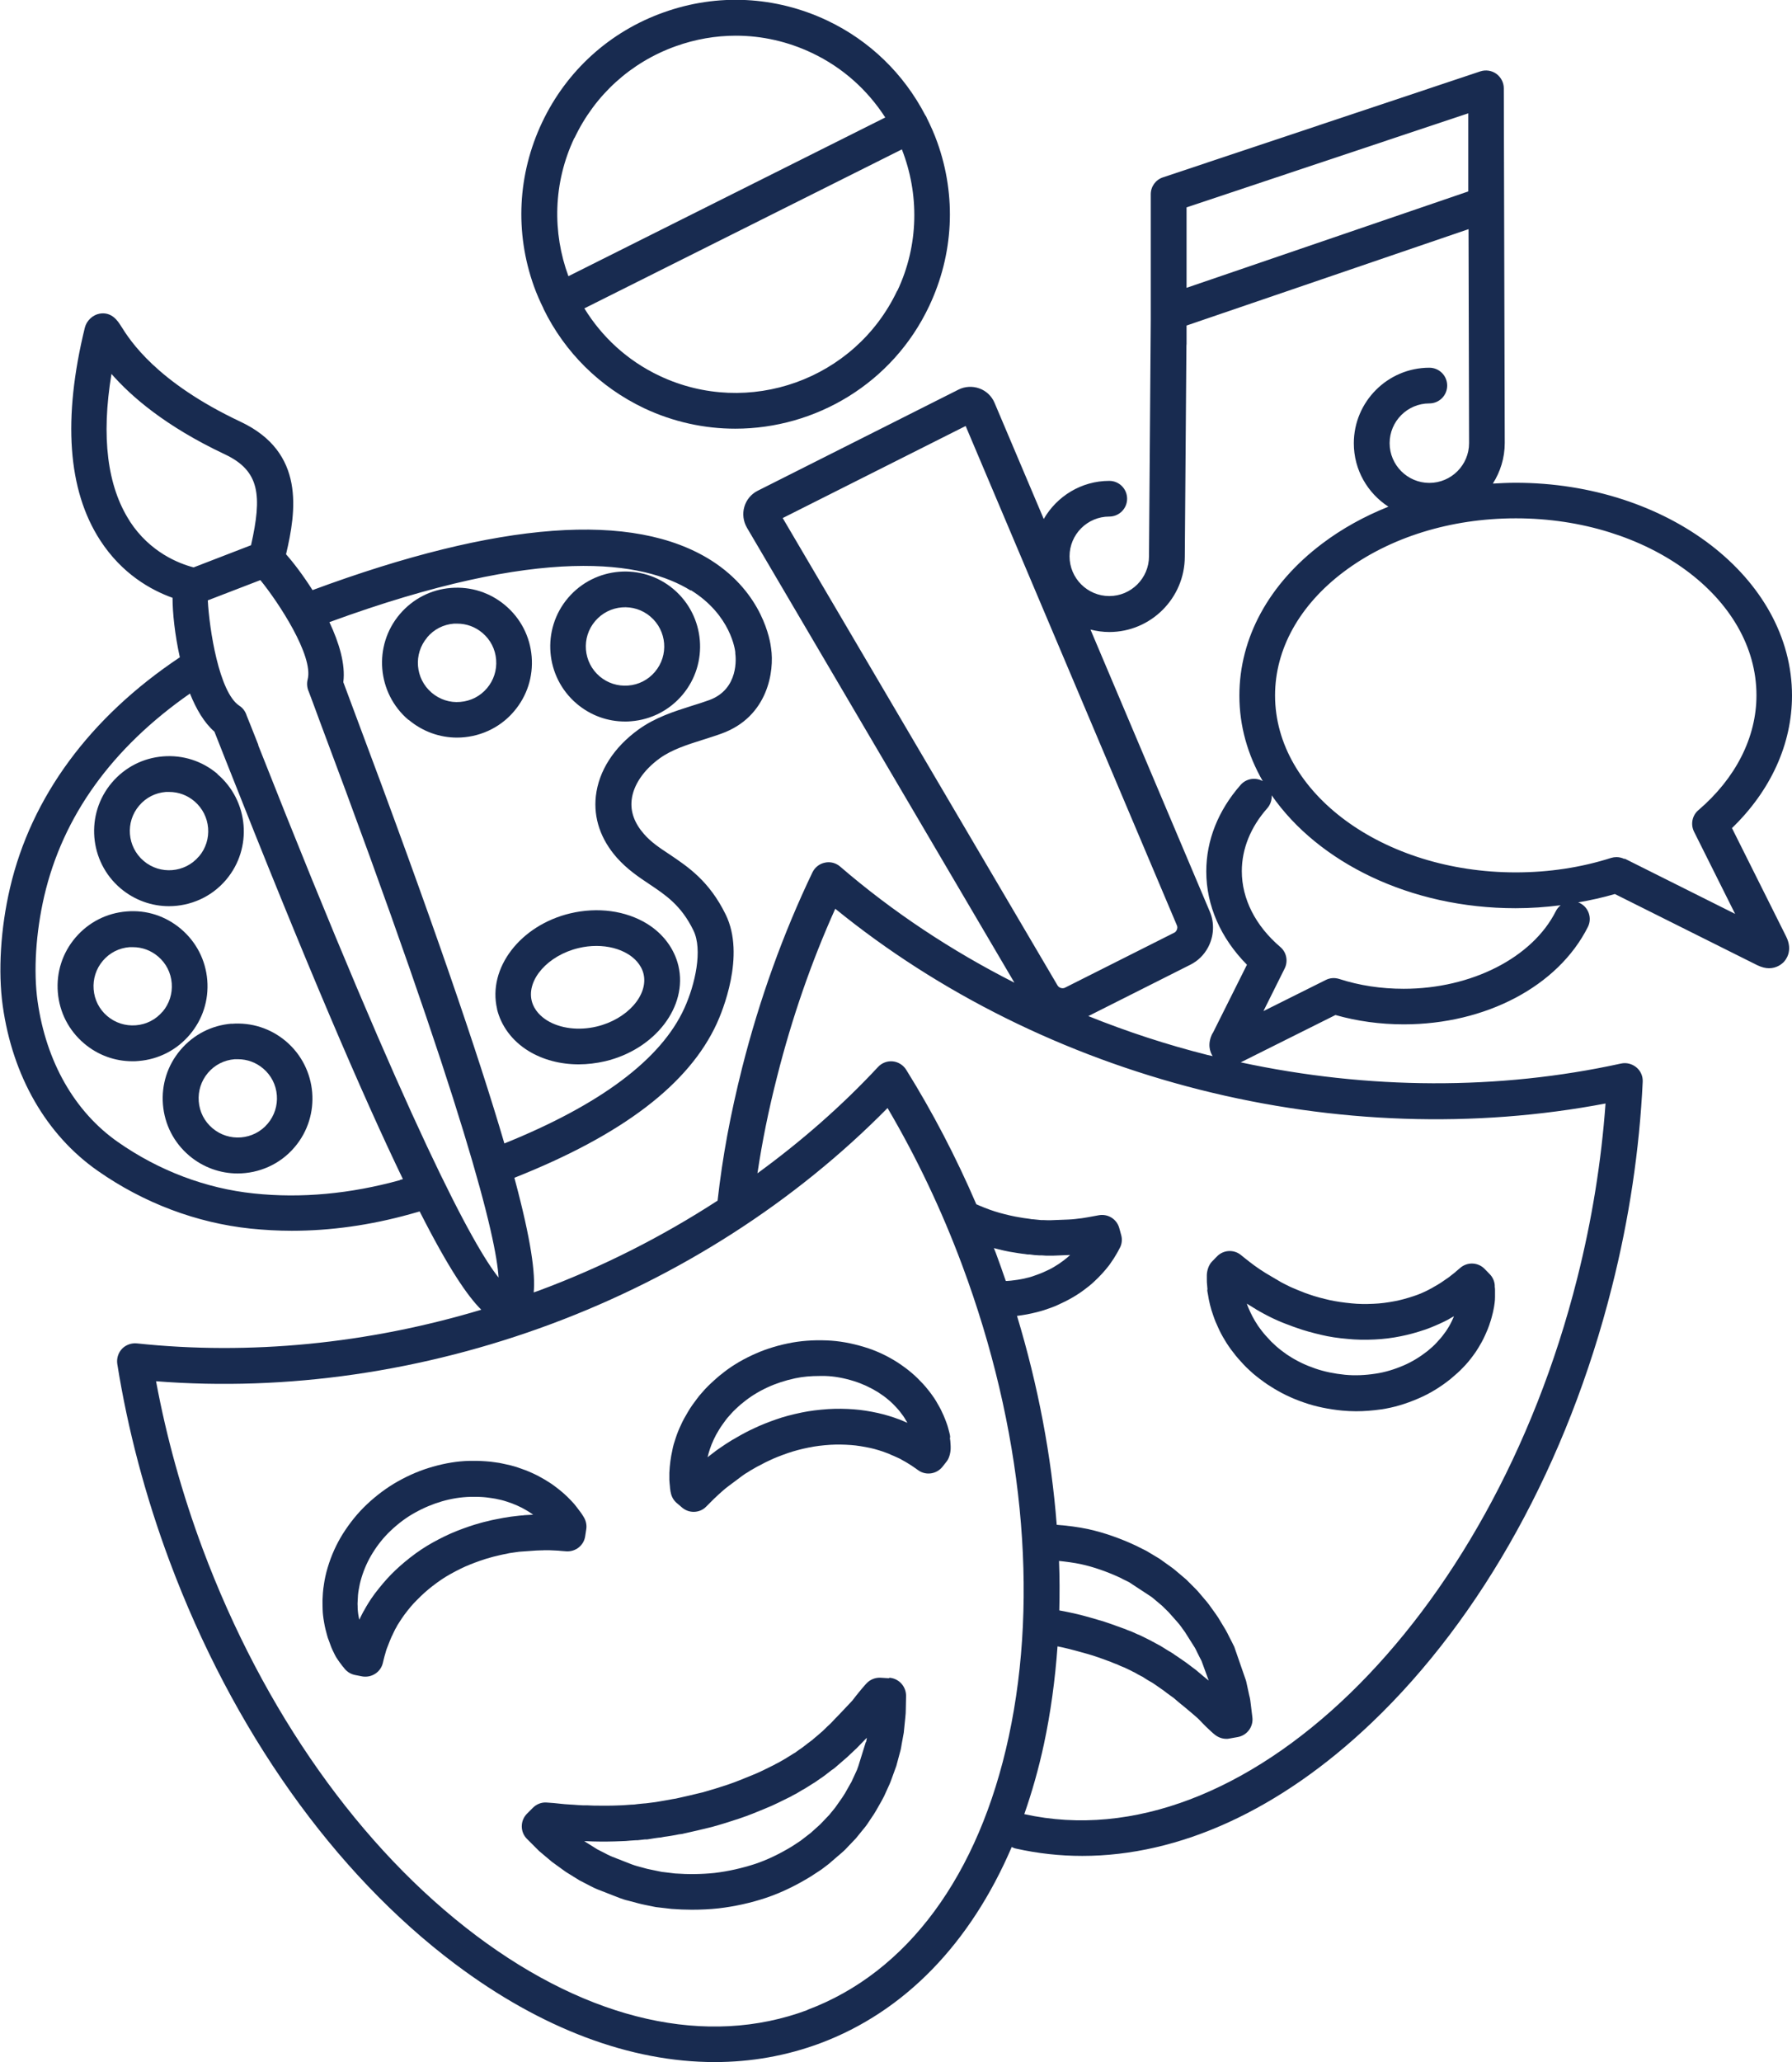
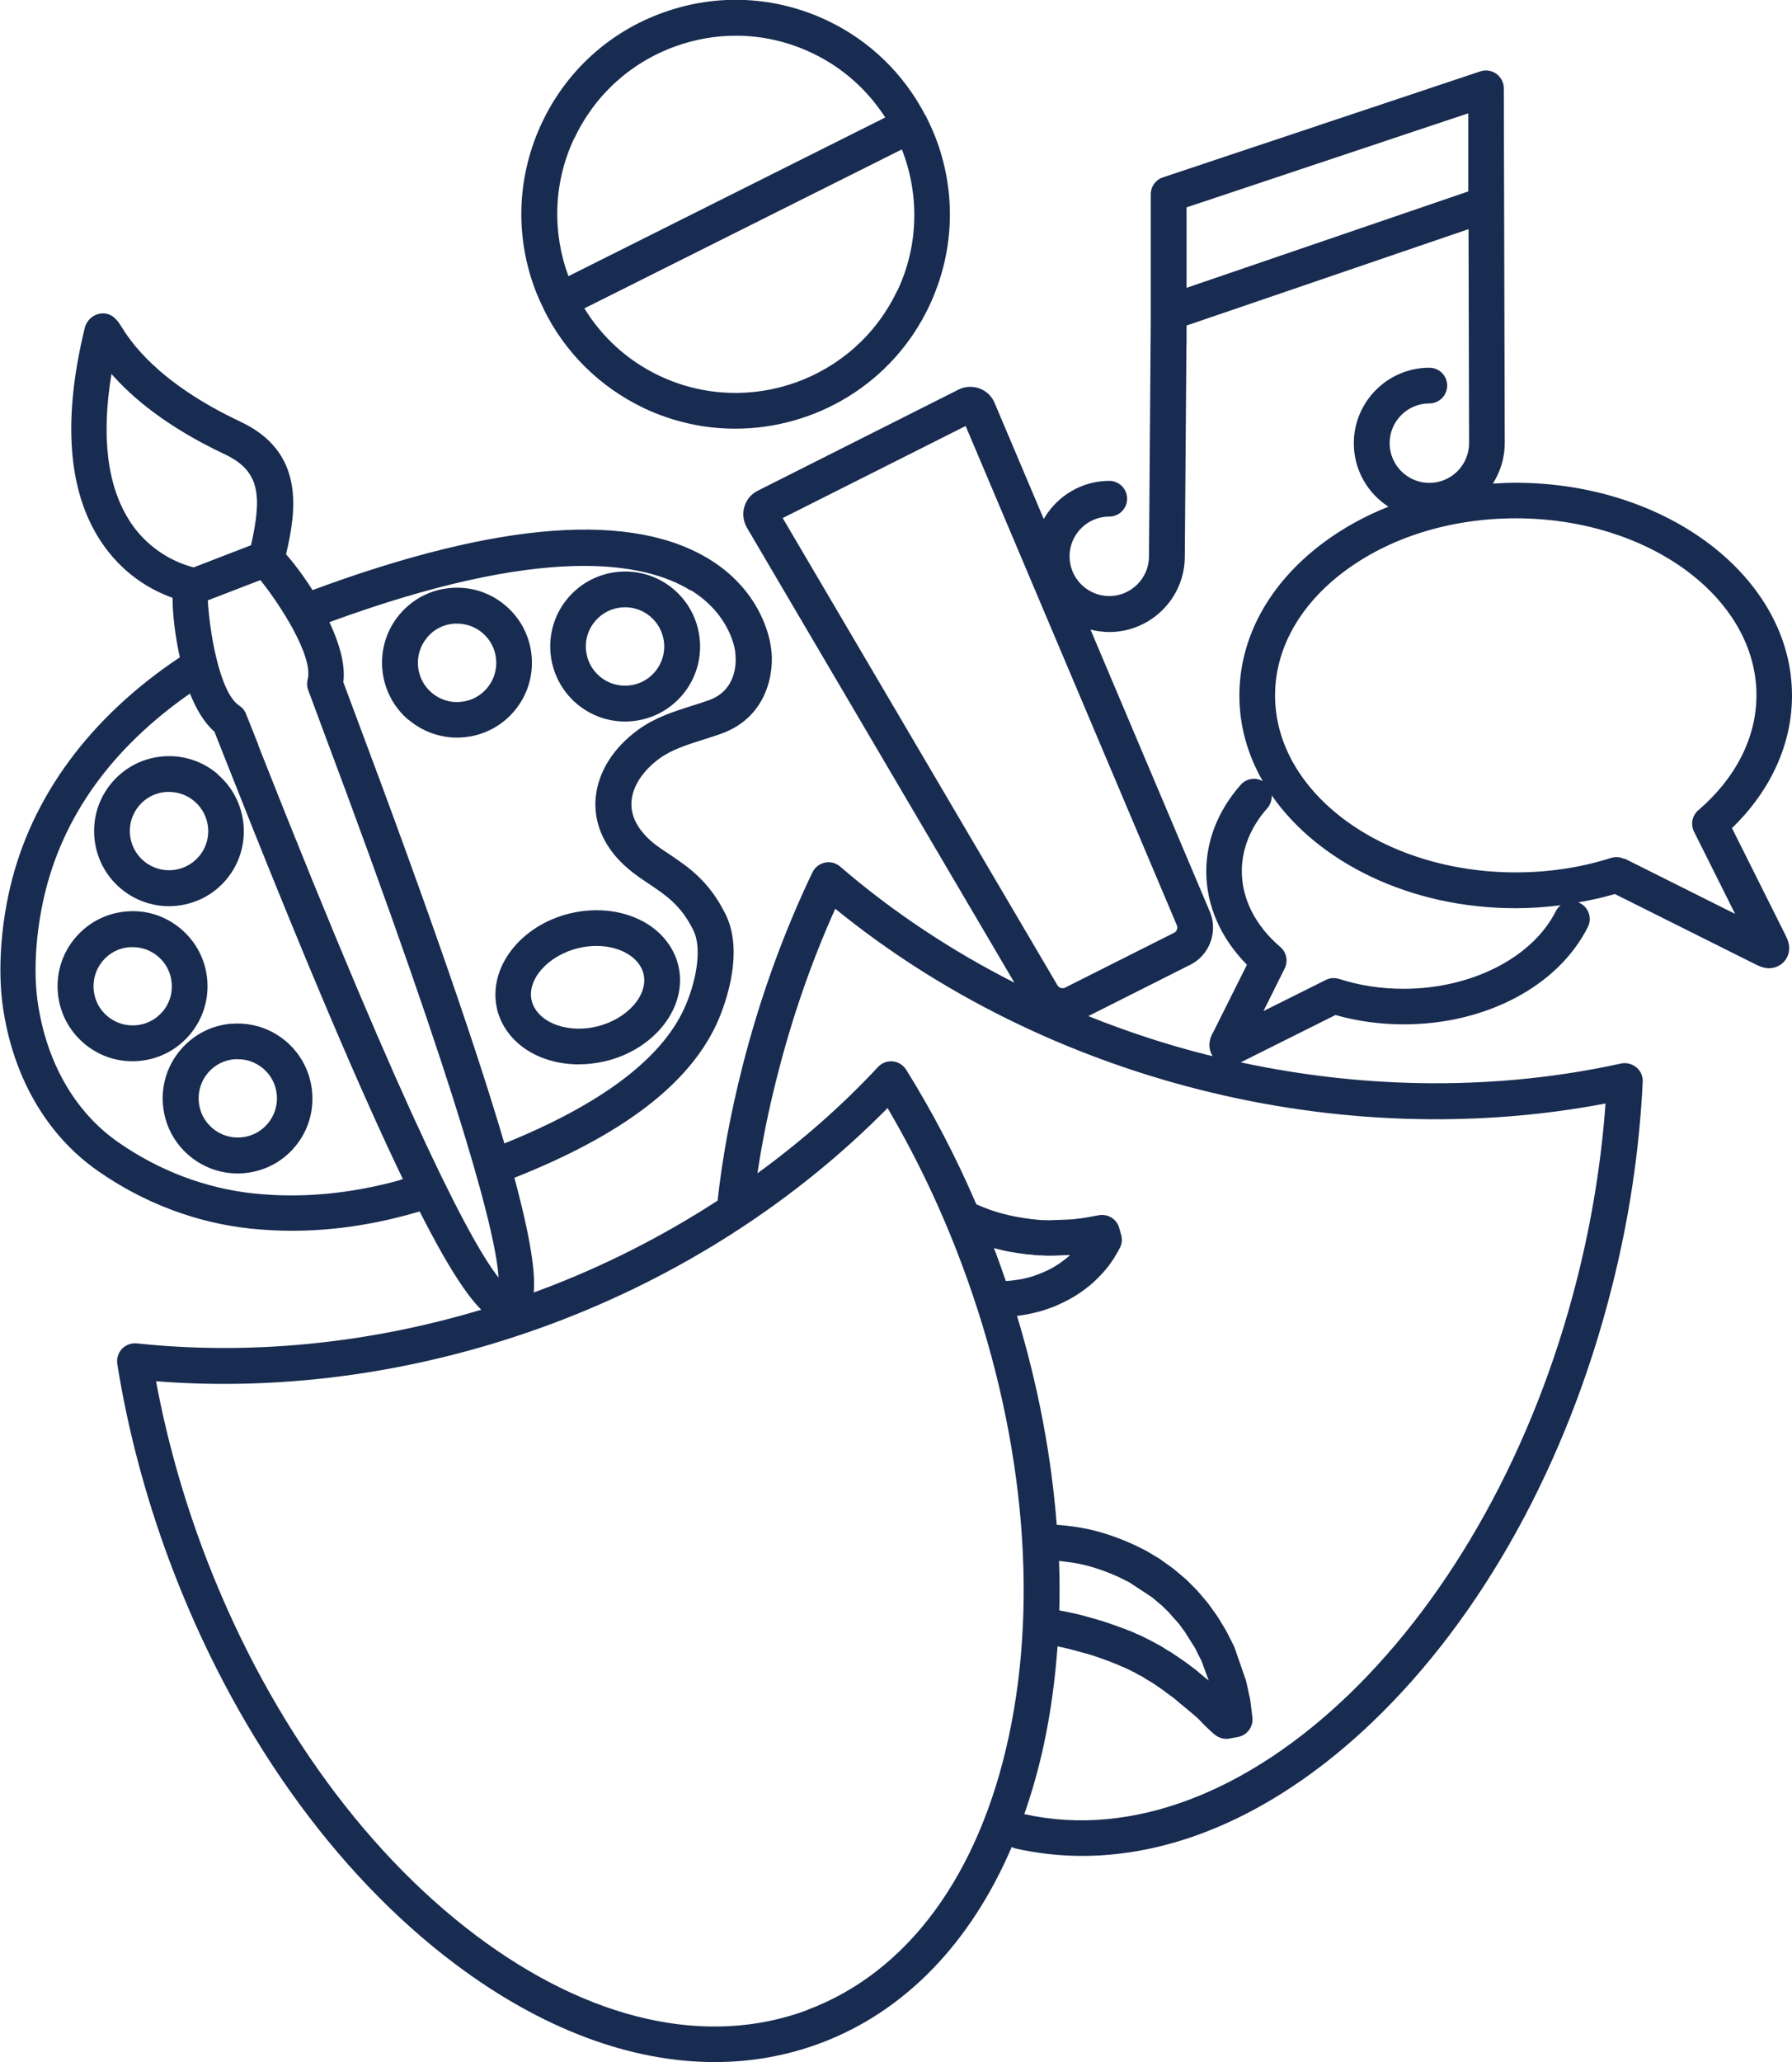
<svg xmlns="http://www.w3.org/2000/svg" id="katman_2" data-name="katman 2" viewBox="0 0 132.63 152.55">
  <defs>
    <style>
      .cls-1 {
        fill: #182b50;
      }
    </style>
  </defs>
  <g id="Layer_1" data-name="Layer 1">
    <g>
-       <path class="cls-1" d="M40.18,114.67h.23c.09,0,.17,0,.25,0l.45.02c.16,0,.29.02.41.03l.4.03c.69.04,1.29-.44,1.39-1.11l.08-.52c.05-.31-.02-.64-.19-.91l-.08-.13c-.04-.07-.1-.15-.15-.22-.08-.11-.18-.24-.31-.41l-.16-.2c-.06-.06-.12-.13-.22-.24-.36-.39-.77-.74-1.16-1.03-.28-.22-.58-.4-.81-.54-.29-.17-.6-.34-.92-.48-.32-.15-.67-.28-1.03-.4-.4-.14-.81-.23-1.11-.29-.2-.05-.4-.08-.64-.11-.21-.03-.43-.06-.65-.07-.21-.01-.42-.03-.6-.03-.23,0-.47,0-.65,0-.86.02-1.76.17-2.67.43-.86.24-1.73.6-2.6,1.09-.8.45-1.58,1.03-2.29,1.7-.66.62-1.26,1.36-1.79,2.2-.46.74-.84,1.57-1.11,2.48-.14.47-.22.86-.27,1.21-.08.46-.1.91-.11,1.2,0,.21,0,.41.01.69,0,.15.02.29.03.42.02.19.05.37.08.54.03.17.06.34.1.49.03.12.06.25.11.42.04.16.09.31.15.45.04.12.09.24.12.33.04.12.09.23.14.34,0,0,.03.07.04.08l.12.25c.06.13.13.24.22.37.1.15.19.27.26.36.06.09.12.16.2.25l.06.08c.2.24.47.4.78.46l.51.1c.08.02.16.02.25.02.59,0,1.13-.4,1.28-.99l.08-.33c.03-.11.06-.25.11-.4l.05-.18c.02-.05.03-.11.06-.18l.24-.61c.04-.1.09-.2.11-.26.05-.09.09-.19.14-.29.04-.08.08-.17.13-.27l.06-.1c.07-.14.15-.28.28-.47.1-.16.21-.32.34-.5.33-.44.62-.79.94-1.1.36-.37.74-.71,1.14-1.02.48-.37.91-.66,1.33-.89.54-.3,1.01-.53,1.44-.7.48-.19.99-.38,1.55-.53.13-.04.26-.07.39-.1.12-.03.25-.06.29-.07l.18-.04c.19-.04.37-.08.54-.11l.21-.03c.16-.02.31-.05.49-.07l1.27-.09c.18,0,.35-.02.51-.01ZM38.75,112.09c-.09,0-.18.01-.29.02l-.34.04c-.21.02-.42.05-.63.09l-.21.03c-.22.04-.44.08-.67.13l-.24.05c-.09.02-.19.05-.28.07-.19.04-.38.09-.52.13-.63.17-1.24.39-1.8.61-.55.22-1.13.5-1.76.85-.52.29-1.06.64-1.65,1.1-.5.39-.99.82-1.43,1.27-.38.39-.76.84-1.16,1.36,0,0-.05.07-.06.08-.16.22-.31.44-.41.6-.13.2-.24.4-.35.6l-.05.08c-.08.14-.15.29-.22.43l-.09.18c-.02-.08-.03-.17-.05-.26-.02-.11-.04-.21-.05-.34-.01-.1-.02-.2-.02-.3v-.1c-.01-.11-.01-.23,0-.35.01-.35.03-.6.08-.87.04-.26.1-.54.2-.87.2-.67.48-1.28.82-1.83.4-.65.86-1.21,1.35-1.67.56-.53,1.16-.98,1.78-1.32.68-.38,1.36-.66,2.02-.85.7-.2,1.39-.31,2.09-.33.08,0,.15,0,.23,0s.15,0,.24,0c.17,0,.33.01.49.02.15.01.3.03.51.06.12.02.23.03.39.06.26.05.57.12.86.22.28.09.52.18.76.29.23.1.44.21.66.34.17.1.33.2.51.33l-.7.04Z" />
-       <path class="cls-1" d="M65.8,124.14l-.62-.04c-.38-.02-.75.12-1.02.39,0,0-.15.15-.39.44-.11.13-.25.3-.4.49l-.27.35s-.06.07-.1.11c-.11.12-.23.24-.34.36l-.52.55c-.12.12-.24.24-.36.37l-.3.32c-.08.08-.17.15-.25.23l-.09.09c-.1.09-.19.18-.28.27l-.42.36c-.08.07-.16.13-.24.2-.04.04-.08.08-.1.09-.11.08-.21.15-.31.23l-.14.11c-.09.07-.17.13-.26.2l-.07.05c-.13.08-.25.17-.37.26l-.16.12s.05-.04.06-.05c-.07.04-.14.08-.15.09l-.37.23c-.06.04-.11.07-.21.13l-.47.27c-.15.07-.29.15-.38.2-.56.28-1.09.55-1.65.77-.57.23-1.16.48-1.76.68-.62.21-1.25.4-1.86.57-.65.16-1.3.31-1.98.46-.17.02-.34.06-.51.09-.16.03-.32.06-.52.09l-.29.05s-.17.03-.18.03c-.2.02-.4.05-.63.08-.07.01-.15.02-.22.02l-.21.02c-.17.02-.34.03-.52.06-.17,0-.34.02-.52.03-.16.01-.32.03-.51.03-.64.03-1.3.03-1.94.02-.17,0-.34-.02-.48-.02-.11,0-.21,0-.32,0l-.39-.02c-.21-.02-.41-.03-.59-.04-.28-.01-.52-.04-.73-.06-.2-.02-.37-.04-.48-.05-.35-.03-.55-.04-.55-.04-.37-.02-.73.13-.99.39l-.44.44c-.51.52-.51,1.35,0,1.86l.83.83s.05.05.07.07l.88.74s.05.04.07.06l.76.55s.07.05.07.05c.06.05.13.09.21.15l.95.59s.06.04.09.05l.77.4c.18.1.37.18.56.26l1.59.62c.22.08.45.16.65.2l.71.19c.18.05.37.09.56.13l.59.12c.13.03.26.05.39.06l.95.11c.51.04,1.01.06,1.51.06.67,0,1.32-.03,1.97-.1,1.2-.14,2.38-.4,3.52-.78,1.1-.37,2.2-.9,3.31-1.58l.23-.15c.16-.1.32-.21.55-.36l.54-.41,1.08-.93c.1-.09.19-.18.28-.28l.63-.66s.04-.04.06-.07c.17-.2.33-.41.52-.64l.06-.07c.08-.1.16-.2.22-.29l.34-.51c.11-.16.22-.32.32-.5l.41-.72c.05-.09.1-.18.18-.34l.41-.9c.07-.15.12-.31.18-.47l.32-.88.32-1.19c.03-.13.05-.26.07-.39l.16-.87s.01-.07.01-.1l.1-.99c.03-.25.04-.46.04-.66l.02-.98c0-.71-.54-1.29-1.24-1.34ZM64.08,128.86l-.55,1.77c-.04.1-.07.2-.1.28l-.41.89s-.04.08-.07.12l-.4.71c-.07.11-.14.22-.21.33l-.52.74c-.14.18-.29.36-.44.54l-.61.64s-.05.06-.1.1l-.59.53s-.08.08-.09.08l-.74.57c-.15.1-.29.19-.44.29l-.2.13c-.92.56-1.84,1-2.74,1.3-.96.31-1.97.54-2.98.66-.95.1-1.96.11-2.92.04l-.92-.11s-.07,0-.13-.02l-.63-.13c-.13-.03-.26-.05-.38-.08l-.74-.2c-.15-.04-.29-.09-.43-.14l-1.43-.56c-.11-.05-.22-.09-.35-.16l-.76-.39-.96-.6h.15c.15,0,.3.02.49.02.72.02,1.45.01,2.12-.02.21,0,.42-.02.63-.04.15-.01.3-.02.45-.03.04,0,.08,0,.12,0,.17-.02.34-.04.54-.06h.16c.15-.03.31-.04.44-.07.16-.03.31-.04.42-.06.12,0,.24-.03.39-.06l.22-.03c.22-.03.44-.07.66-.11.14-.03.28-.06.42-.07.03,0,.07-.01.1-.02.72-.16,1.42-.32,2.14-.5.69-.19,1.36-.4,2.02-.62.69-.23,1.32-.49,1.92-.74.65-.26,1.25-.57,1.84-.86.03-.01.08-.04.11-.06.08-.05.17-.09.26-.14l.1-.05s.07-.04.1-.06l.33-.2c.15-.07.28-.16.41-.24l.38-.24c.11-.06.21-.13.24-.15l.11-.08c.08-.06.17-.12.26-.18.01,0,.08-.05.09-.06.07-.05.15-.1.26-.19.05-.04.1-.08.14-.11l.17-.13c.07-.06.14-.11.25-.18.11-.08.21-.17.3-.25.04-.03.08-.07.15-.13l.59-.51c.07-.07.14-.14.23-.22l.12-.11c.08-.07.15-.15.23-.22.03-.02.05-.05.08-.07l.34-.35c.1-.11.21-.22.31-.32,0,0,.06-.06.07-.07l.06-.06-.06.32Z" />
-       <path class="cls-1" d="M70.33,106.34c-.01-.13-.03-.26-.07-.39l-.09-.34c-.03-.11-.07-.24-.11-.34-.04-.12-.09-.24-.13-.34-.06-.15-.12-.3-.22-.5-.05-.11-.1-.22-.16-.32-.08-.15-.16-.29-.25-.44-.09-.15-.19-.31-.29-.44-.08-.12-.17-.23-.26-.35l-.05-.06c-.12-.16-.26-.32-.4-.47-.22-.23-.51-.54-.84-.81-.29-.25-.62-.49-1.04-.77-.79-.5-1.61-.88-2.45-1.13-.95-.29-1.89-.46-2.79-.49-.99-.04-1.95.03-2.86.22-.97.2-1.87.5-2.67.88-.86.4-1.63.88-2.26,1.4-.19.14-.36.3-.52.44-.16.14-.31.29-.46.43-.15.15-.3.31-.48.52-.13.15-.26.3-.35.43-.21.28-.46.61-.66.96-.21.35-.39.67-.52.97-.16.33-.29.66-.39.97-.1.29-.2.61-.25.91-.12.53-.19,1.06-.22,1.66,0,.08,0,.16,0,.27v.26c.01.19.03.36.04.46,0,.11.02.21.04.35,0,0,.01.1.02.1.05.31.21.6.45.8l.4.34c.25.21.55.31.85.31.34,0,.68-.13.93-.39l.29-.29c.08-.08.17-.17.29-.29l.32-.3c.06-.06.13-.12.2-.18l.16-.14c.12-.11.25-.21.41-.33l1.03-.77c.12-.09.25-.17.39-.25l.17-.11c.15-.09.31-.18.47-.27l.11-.06c.11-.05.22-.11.33-.17.12-.06.24-.13.42-.21.46-.23.98-.42,1.46-.59.44-.15.95-.29,1.55-.41,0,0,.01,0,.02,0,.46-.1.97-.16,1.57-.2.51-.03,1.02-.02,1.54.02.43.03.9.11,1.43.22.2.05.39.09.63.17.16.05.32.1.47.16l.11.04c.09.03.18.07.26.11.1.04.2.09.24.1.11.05.21.1.31.14l.15.07c.09.05.17.09.25.14l.18.1c.06.03.1.06.15.09l.16.1c.15.09.27.18.36.24l.27.19c.57.4,1.35.28,1.79-.27l.32-.41c.19-.24.29-.7.28-1.01,0-.07,0-.17-.01-.24,0-.13-.02-.29-.05-.5ZM67.17,105.25c-.06-.02-.13-.05-.19-.08-.14-.06-.29-.13-.43-.18l-.09-.03c-.22-.08-.44-.16-.62-.21-.25-.08-.51-.15-.86-.23-.64-.14-1.22-.23-1.76-.27-.64-.05-1.28-.06-1.92-.02-.73.05-1.37.13-1.95.25-.72.15-1.34.31-1.9.51-.57.2-1.17.43-1.7.69-.18.08-.36.17-.53.26-.09.05-.17.09-.32.17l-.16.09c-.2.11-.39.22-.59.34l-.16.1c-.19.12-.37.23-.52.34l-.31.21c-.07.05-.15.11-.22.16l-.57.44c.04-.19.1-.38.17-.6.07-.22.16-.44.28-.7.1-.22.22-.45.39-.72.14-.24.33-.49.51-.74.06-.09.14-.17.26-.31.1-.11.2-.23.3-.33.12-.11.23-.23.37-.35.11-.1.22-.2.38-.32.5-.41,1.09-.78,1.76-1.09.62-.29,1.32-.52,2.07-.68.57-.12,1.16-.17,1.79-.17.14,0,.28,0,.43,0,.67.02,1.38.15,2.12.38.61.19,1.22.47,1.8.83.31.2.54.37.76.56.23.19.45.41.6.58.08.09.16.17.24.28l.06.08c.06.08.12.16.19.25.06.09.12.18.18.29.04.07.09.14.13.22h0Z" />
-       <path class="cls-1" d="M89.35,95.4c0,.08.02.17.05.33.08.53.21,1.06.38,1.53.11.34.25.67.37.92.14.32.31.64.49.93.18.31.4.63.63.92.25.34.53.64.76.89.14.15.29.3.48.47.16.15.32.29.5.43.17.13.33.26.49.37.19.14.39.28.55.37.74.48,1.57.88,2.48,1.19.86.3,1.8.49,2.8.59.34.03.68.05,1.03.05.61,0,1.24-.05,1.87-.14.91-.13,1.84-.41,2.76-.81.82-.35,1.61-.83,2.36-1.43.37-.31.69-.59.93-.85.26-.26.51-.56.78-.93.13-.17.24-.34.38-.57.08-.14.16-.27.22-.38.09-.16.17-.33.25-.5.07-.16.14-.31.2-.46.04-.11.08-.22.12-.32l.03-.1c.06-.16.1-.31.14-.45.03-.12.06-.25.09-.35.03-.12.05-.25.09-.44l.04-.28c.02-.14.03-.27.03-.45,0-.17,0-.32,0-.45,0-.1,0-.19-.02-.3,0,0,0-.1,0-.11-.02-.31-.16-.61-.38-.83l-.37-.38c-.49-.5-1.28-.53-1.81-.07l-.26.22c-.09.08-.2.18-.34.28l-.14.11s-.09.08-.16.12l-.54.37c-.1.06-.2.13-.26.16-.09.05-.18.1-.28.16-.08.05-.16.1-.27.15l-.11.06c-.14.07-.28.14-.49.23-.18.08-.37.15-.58.22-.52.17-.98.3-1.42.38-.52.1-1.04.17-1.55.19-.61.03-1.14.02-1.63-.03-.63-.06-1.15-.14-1.62-.24-.51-.12-1.05-.25-1.6-.45-.14-.04-.27-.1-.4-.15-.12-.05-.23-.09-.28-.11l-.17-.07c-.18-.07-.35-.15-.51-.22l-.2-.1c-.14-.07-.29-.14-.45-.23l-1.12-.66c-.15-.1-.3-.19-.45-.29l-.16-.11c-.08-.06-.16-.11-.24-.17l-.36-.27c-.13-.1-.24-.19-.33-.26l-.31-.25c-.53-.43-1.31-.38-1.78.12l-.37.38c-.23.24-.36.65-.37.98,0,.08,0,.2,0,.3,0,.14,0,.31.03.55l.02.24ZM92.96,96.85c.08.05.16.09.26.15l.29.16c.18.1.38.2.58.3l.19.09c.21.1.42.19.64.28l.23.09c.09.03.18.07.27.1.19.07.38.15.52.19.63.23,1.26.39,1.85.53.58.14,1.23.24,1.96.3.61.06,1.27.08,2.01.04.64-.03,1.29-.11,1.92-.24.55-.11,1.12-.26,1.83-.5.26-.1.52-.19.71-.28.22-.09.43-.19.64-.29l.08-.04c.16-.07.3-.16.44-.24.06-.04.12-.07.23-.13,0,0,0,0,0,0-.04.1-.08.2-.13.3-.05.1-.09.2-.16.32-.05.09-.1.18-.21.35-.06.1-.13.2-.21.3-.2.28-.38.48-.57.68-.18.2-.4.4-.67.62-.56.44-1.15.8-1.75,1.06-.72.31-1.42.52-2.11.62-.78.12-1.54.15-2.26.08-.79-.08-1.52-.23-2.19-.46-.7-.24-1.34-.54-1.94-.93-.13-.08-.25-.16-.39-.27-.14-.1-.27-.2-.39-.3-.12-.1-.24-.2-.39-.35-.09-.08-.18-.16-.28-.28-.2-.21-.41-.44-.6-.69-.18-.23-.33-.45-.47-.69-.13-.22-.25-.44-.35-.66-.09-.2-.18-.39-.26-.63l.67.41Z" />
      <path class="cls-1" d="M30.24,53.24c1.04.88,2.32,1.32,3.58,1.32,1.57,0,3.14-.66,4.23-1.95.96-1.13,1.42-2.56,1.3-4.04-.12-1.48-.81-2.82-1.94-3.78-1.13-.96-2.56-1.42-4.04-1.3-1.48.12-2.82.81-3.78,1.94-1.98,2.33-1.69,5.84.64,7.82ZM31.62,47.14c.5-.59,1.2-.95,1.98-1.01.08,0,.16,0,.24,0,.69,0,1.34.24,1.87.69.59.5.95,1.2,1.01,1.98s-.18,1.52-.68,2.11h0c-.5.59-1.2.95-1.98,1.01-.77.07-1.52-.18-2.11-.68-1.22-1.04-1.37-2.87-.33-4.09Z" />
      <path class="cls-1" d="M42.68,52.05c1.01.86,2.27,1.32,3.58,1.32.15,0,.31,0,.46-.02,1.48-.12,2.82-.81,3.78-1.94,1.98-2.33,1.69-5.84-.64-7.82-2.33-1.98-5.84-1.69-7.82.64h0c-1.98,2.33-1.69,5.84.64,7.82ZM44.05,45.94c1.04-1.22,2.87-1.37,4.09-.33,1.22,1.04,1.37,2.87.33,4.09-.5.59-1.2.95-1.98,1.01-.77.06-1.52-.18-2.11-.68-1.22-1.04-1.37-2.87-.33-4.09Z" />
      <path class="cls-1" d="M36.78,74.62c.3,1.26,1.12,2.37,2.32,3.11,1.07.66,2.37,1,3.73,1,.64,0,1.3-.08,1.96-.23,3.7-.88,6.13-4.05,5.42-7.06-.3-1.26-1.12-2.37-2.32-3.11-1.58-.97-3.65-1.25-5.68-.77-3.7.88-6.13,4.05-5.42,7.07ZM44.14,69.97c.88,0,1.7.21,2.35.61.42.26.96.73,1.14,1.46.37,1.57-1.21,3.35-3.46,3.89t0,0c-1.33.32-2.71.15-3.68-.45-.42-.26-.96-.73-1.14-1.46-.37-1.57,1.21-3.35,3.46-3.89.45-.11.9-.16,1.33-.16Z" />
      <path class="cls-1" d="M16.1,57.25c-1.13-.96-2.56-1.42-4.04-1.3-1.48.12-2.82.81-3.78,1.94-1.98,2.33-1.69,5.84.64,7.82,1.04.88,2.32,1.32,3.58,1.32,1.57,0,3.14-.66,4.23-1.95,1.98-2.33,1.69-5.84-.64-7.82ZM14.72,63.35c-1.03,1.22-2.87,1.37-4.09.33-1.22-1.04-1.37-2.87-.33-4.09.5-.59,1.2-.95,1.98-1.01.08,0,.16,0,.24,0,.69,0,1.34.24,1.87.69,1.22,1.04,1.37,2.87.33,4.09Z" />
      <path class="cls-1" d="M14.04,76.54c.96-1.13,1.42-2.56,1.3-4.04s-.81-2.82-1.94-3.78c-1.13-.96-2.56-1.43-4.04-1.3-1.48.12-2.82.81-3.78,1.94-.96,1.13-1.42,2.56-1.3,4.04.12,1.48.81,2.82,1.94,3.78,1.01.86,2.27,1.32,3.58,1.32.15,0,.31,0,.46-.02,1.48-.12,2.82-.81,3.78-1.94ZM12.03,74.83h0c-.5.59-1.2.95-1.98,1.01-.77.06-1.52-.18-2.11-.68-.59-.5-.95-1.2-1.01-1.98-.06-.77.18-1.52.68-2.11.5-.59,1.2-.95,1.98-1.01.08,0,.16,0,.24,0,.69,0,1.34.24,1.87.69.59.5.95,1.2,1.01,1.98.06.77-.18,1.52-.68,2.11Z" />
      <path class="cls-1" d="M17.14,75.72c-1.48.12-2.82.81-3.78,1.94-.96,1.13-1.42,2.56-1.3,4.04.12,1.48.81,2.82,1.94,3.78,1.04.88,2.32,1.32,3.58,1.32,1.57,0,3.14-.66,4.23-1.95,1.98-2.33,1.69-5.84-.64-7.82-1.13-.96-2.56-1.42-4.04-1.3ZM20.49,81.01c.06.77-.18,1.52-.68,2.11-1.03,1.22-2.87,1.37-4.09.33-.59-.5-.95-1.2-1.01-1.98-.06-.77.18-1.52.68-2.11.5-.59,1.2-.95,1.98-1.01.08,0,.16,0,.24,0,.69,0,1.34.24,1.87.69.59.5.95,1.2,1.01,1.98Z" />
      <path class="cls-1" d="M40.23,22.83s0,0,0,.01c0,0,0,0,0,.01,1.57,3.21,4.16,5.78,7.43,7.34,2.18,1.03,4.49,1.52,6.76,1.52,5.94,0,11.65-3.35,14.35-9.07,1.81-3.83,2.03-8.13.6-12.12-.22-.62-.49-1.22-.78-1.8-.01-.03-.02-.05-.03-.08-.02-.04-.05-.08-.08-.12-1.59-3.05-4.09-5.5-7.25-7-3.83-1.81-8.13-2.03-12.12-.6-3.99,1.42-7.18,4.32-8.99,8.14-1.81,3.83-2.03,8.13-.6,12.12.2.56.44,1.1.7,1.63ZM66.4,21.51c-3.12,6.58-11.01,9.4-17.59,6.29-2.39-1.13-4.27-2.89-5.56-4.99l23.5-11.76c1.28,3.27,1.28,7.05-.34,10.47ZM42.52,10.21c1.51-3.19,4.17-5.6,7.49-6.79,1.45-.52,2.96-.78,4.45-.78,1.93,0,3.85.43,5.64,1.28,2.3,1.09,4.13,2.77,5.42,4.77l-23.45,11.74c-1.19-3.22-1.14-6.89.44-10.23Z" />
      <path class="cls-1" d="M128.18,61.26c2.88-2.78,4.45-6.23,4.45-9.81,0-8.68-9.18-15.74-20.46-15.74-.57,0-1.13.03-1.68.06.55-.87.88-1.89.88-3l-.07-26.24c0-.42-.21-.82-.55-1.07-.35-.25-.79-.31-1.19-.18l-23.49,7.84c-.54.18-.9.68-.9,1.25v9.3l-.13,17.48c0,1.62-1.32,2.94-2.94,2.94s-2.94-1.32-2.94-2.94,1.32-2.94,2.94-2.94c.73,0,1.32-.59,1.32-1.32s-.59-1.32-1.32-1.32c-2.07,0-3.88,1.14-4.85,2.82l-3.64-8.59c-.21-.5-.62-.89-1.13-1.07-.5-.18-1.07-.15-1.54.09l-14.86,7.48c-.48.24-.84.67-.99,1.19-.15.51-.08,1.07.19,1.54l19.8,33.66c-4.68-2.37-9.02-5.25-12.9-8.59-.31-.27-.73-.38-1.13-.29-.4.08-.74.35-.92.72-2.17,4.53-3.92,9.39-5.2,14.44-.88,3.5-1.45,6.56-1.82,9.84-4.1,2.66-8.53,4.91-13.21,6.65-.13.05-.27.09-.4.14.13-1.37-.17-3.8-1.43-8.48,8.02-3.18,12.93-6.93,14.99-11.43.37-.81,2.14-5,.65-8.04-1.22-2.49-2.79-3.53-4.17-4.46-.73-.48-1.36-.9-1.88-1.5-.7-.8-1.01-1.64-.91-2.52.12-1.09.88-2.21,2.08-3.08.91-.65,2.02-1,3.19-1.37.46-.15.93-.29,1.39-.46,3.45-1.25,3.91-4.65,3.66-6.3-.06-.53-.59-4.06-4.42-6.5-5.78-3.66-15.71-2.92-29.52,2.19-.68-1.07-1.39-2.01-1.96-2.65.75-3.18,1.44-7.54-3.36-9.8-6.26-2.95-8.2-6.04-8.84-7.06-.24-.38-.68-1.09-1.59-.94-.52.09-.97.52-1.1,1.03-1.65,6.74-1.27,12.03,1.13,15.73,1.62,2.5,3.77,3.69,5.36,4.26,0,1.11.17,2.74.54,4.4-6.66,4.44-11,10.33-12.57,17.06-.7,3-.89,6.18-.54,8.71.73,5.22,3.23,9.56,7.04,12.22,3.4,2.38,7.31,3.85,11.31,4.27,1,.1,2.02.16,3.04.16,2.87,0,5.81-.41,8.76-1.23l.71-.2c2.14,4.22,3.55,6.27,4.56,7.27-8.4,2.52-17.13,3.38-25.49,2.49-.41-.04-.82.11-1.1.4-.28.3-.41.71-.35,1.12.78,4.88,2.08,9.79,3.87,14.59,4.66,12.48,12.16,23.06,21.14,29.8,6.38,4.79,12.98,7.25,19.2,7.25,2.69,0,5.31-.46,7.81-1.39,6.24-2.33,11.12-7.38,14.18-14.52.1.05.2.1.32.12,1.61.36,3.25.54,4.9.54,7.19,0,14.64-3.39,21.42-9.85,8.19-7.81,14.51-19.25,17.78-32.23,1.28-5.05,2.04-10.16,2.28-15.18.02-.41-.15-.81-.47-1.07s-.73-.37-1.14-.28c-9.03,1.98-18.71,1.94-28.15-.09.02-.01.04-.01.07-.03l6.95-3.47c1.62.46,3.32.69,5.06.69,6.07,0,11.42-2.83,13.62-7.2.33-.65.06-1.45-.59-1.77-.04-.02-.09-.03-.13-.05.92-.16,1.83-.36,2.72-.62l10.53,5.26c.33.16.62.23.88.23.57,0,.93-.31,1.06-.43.18-.18.74-.86.2-1.93l-4-8ZM51.14,43.66c2.98,1.85,3.27,4.48,3.28,4.58,0,.03,0,.06,0,.09.04.27.3,2.65-1.94,3.46-.42.15-.85.29-1.28.42-1.32.42-2.69.85-3.94,1.75-1.83,1.32-2.95,3.07-3.16,4.93-.18,1.63.36,3.2,1.56,4.56.76.85,1.59,1.41,2.4,1.95,1.21.81,2.36,1.57,3.26,3.42.7,1.42.14,3.99-.68,5.78-1.72,3.76-6.2,7.11-13.31,9.98-1.92-6.55-5.34-16.59-11.19-32.16-.31-.82-.56-1.49-.73-1.96.17-1.32-.31-2.91-1.03-4.44,15.82-5.79,23.27-4.49,26.74-2.34ZM9.6,38.54c-1.66-2.57-2.12-6.22-1.35-10.88,1.44,1.64,3.96,3.86,8.4,5.95,2.58,1.22,2.76,3.03,1.93,6.72l-4.25,1.64c-1.08-.28-3.23-1.11-4.73-3.42ZM29.62,87.29c-3.69,1.02-7.33,1.36-10.83.99-3.56-.37-7.04-1.69-10.07-3.81-3.2-2.24-5.31-5.94-5.94-10.42-.31-2.23-.13-5.05.49-7.75,1.38-5.93,5.01-10.97,10.79-15,.46,1.15,1.05,2.16,1.81,2.82.19.47.45,1.13.77,1.95,6.04,15.31,10.22,25.01,13.18,31.15l-.23.06ZM19.12,55.1c-.37-.95-.67-1.68-.86-2.16-.09-.3-.28-.57-.55-.74-1.5-.99-2.22-5.68-2.33-7.79,0,0,.01,0,.02-.01l3.87-1.49c1.34,1.64,3.95,5.61,3.5,7.35-.08.31-.04.64.09.92.18.48.46,1.22.81,2.18,10.91,29.04,13.06,38.25,13.23,41.14-1.81-2.26-6.4-10.53-17.79-39.38ZM108.67,8.37v5.79s-20.85,7.13-20.85,7.13v-5.95l20.85-6.96ZM71.47,31.51l15.64,36.95c.05.11.03.25-.03.36-.03.05-.08.13-.17.17l-8.09,4.07c-.18.09-.44.02-.55-.17l-20.34-34.57,13.54-6.81ZM59.76,148.68c-7.4,2.76-16.1.81-24.51-5.5-8.57-6.44-15.76-16.6-20.25-28.61-1.52-4.08-2.68-8.25-3.45-12.4,9.69.76,19.76-.7,29.26-4.24,9.5-3.54,18.06-9.05,24.88-15.97,2.14,3.64,4,7.54,5.52,11.62,4.48,12.01,5.71,24.39,3.45,34.88-2.21,10.27-7.51,17.45-14.91,20.21ZM74.54,94.75s-.07,0-.1,0c-.24-.69-.48-1.39-.74-2.08-.04-.12-.1-.23-.14-.35.49.13,1.02.26,1.53.33.2.04.39.06.59.09.1.01.2.02.37.05h.15c.24.04.48.06.73.07h.2c.22.02.43.03.62.02h.19s1.26-.05,1.26-.05c0,0-.01.01-.02.02-.15.15-.32.28-.52.43-.18.14-.38.27-.63.42-.21.13-.45.25-.75.38-.21.1-.46.19-.86.33-.1.04-.21.06-.31.09,0,0-.09.02-.09.02-.15.04-.3.08-.45.1-.16.03-.33.06-.52.08-.15.02-.3.04-.5.05ZM118.83,81.61c-.31,4.3-1.01,8.65-2.1,12.96-6.42,25.44-24.78,43.2-40.92,39.62.57-1.63,1.06-3.35,1.45-5.16.5-2.33.83-4.76,1.01-7.25.13.03.25.05.38.08.64.14,1.29.33,1.87.49.56.16,1.11.36,1.69.58l.05.02c.13.06.27.11.41.16l.15.07s.1.04.11.05l.3.12c.07.03.13.06.19.09l.33.16c.06.04.13.07.22.11,0,0,0,0,0,0l.1.06c.13.07.26.15.37.2l.12.06c.09.06.19.12.28.18l.13.08c.12.07.24.14.33.19.05.03.1.07.15.1.08.06.17.12.23.16l.5.35c.1.08.2.16.29.22l.11.08c.1.07.19.14.29.21l.34.29c.13.11.26.22.38.31l.62.52c.13.11.25.22.37.32.04.04.09.07.17.16l.26.27c.17.18.33.33.46.45.28.27.45.4.45.4.24.19.54.3.84.3.07,0,.15,0,.22-.02l.62-.11c.7-.12,1.18-.77,1.09-1.47l-.12-.98c-.02-.2-.05-.42-.11-.63l-.22-1.01s-.02-.07-.03-.11l-.86-2.48c-.06-.13-.13-.27-.2-.4l-.19-.37c-.07-.15-.15-.3-.25-.48l-.55-.91c-.05-.08-.11-.17-.17-.25l-.51-.71c-.11-.15-.24-.3-.37-.45l-.39-.46c-.08-.1-.17-.19-.27-.29l-.08-.08c-.19-.19-.38-.38-.57-.57-.02-.02-.05-.04-.07-.06l-.71-.6c-.1-.09-.21-.17-.29-.23l-.7-.5c-.06-.04-.11-.08-.21-.15l-.97-.58c-.18-.09-.36-.18-.54-.27l-.26-.13c-1.16-.54-2.33-.95-3.5-1.21-.75-.16-1.54-.26-2.34-.32-.39-5.06-1.37-10.27-2.94-15.46.04,0,.08,0,.12-.01.21-.03.42-.06.63-.1.22-.04.43-.09.72-.16.19-.05.38-.1.53-.15.33-.11.73-.24,1.1-.42.37-.17.71-.34,1-.51.33-.19.63-.39.88-.58.22-.16.5-.38.74-.61.4-.37.77-.77,1.1-1.2,0,0,.05-.07.05-.07l.3-.44c.1-.16.19-.31.24-.4.06-.1.11-.2.16-.3,0,0,.04-.08.05-.09.15-.29.18-.63.09-.94l-.14-.51c-.18-.66-.83-1.07-1.51-.95l-.38.07c-.12.02-.26.05-.44.08l-.43.07c-.08.01-.17.02-.26.03l-.24.03c-.16.02-.33.03-.53.04l-1.31.05c-.15,0-.31,0-.47-.01h-.21c-.19-.02-.39-.04-.59-.06h-.08c-.13-.03-.26-.04-.38-.06-.14-.02-.27-.03-.47-.07-.52-.08-1.06-.21-1.57-.35-.46-.13-.97-.31-1.55-.56-.05-.02-.1-.05-.16-.07-1.5-3.49-3.24-6.82-5.19-9.95-.22-.35-.59-.58-.99-.62-.41-.04-.81.11-1.09.41-2.68,2.88-5.69,5.51-8.93,7.87.35-2.33.81-4.63,1.46-7.17,1.09-4.31,2.53-8.47,4.3-12.4,7.67,6.24,16.95,10.85,26.96,13.38,10,2.53,20.36,2.87,30.08,1.02ZM78.37,115.46c.56.06,1.11.13,1.63.24.96.21,1.95.56,2.9,1l.23.12c.17.08.34.17.43.21l1.66,1.09s.06.05.09.07l.69.58c.17.17.34.33.49.48l.63.71c.09.1.17.2.24.29l.34.47.74,1.17c.06.1.1.2.15.3l.2.4c.06.12.12.23.14.27l.53,1.45-.2-.16c-.12-.1-.24-.19-.35-.29l-.38-.32s-.06-.05-.09-.07c-.09-.06-.18-.13-.27-.2l-.13-.1c-.08-.06-.16-.12-.24-.18l-.68-.47s-.09-.06-.14-.09c-.1-.08-.21-.15-.36-.24-.09-.05-.18-.1-.27-.16l-.16-.1c-.05-.03-.1-.06-.21-.13-.07-.05-.15-.09-.23-.13,0,0-.09-.05-.09-.05-.1-.05-.2-.1-.29-.16l-.05-.02c-.1-.06-.21-.12-.38-.2l-.34-.17c-.15-.07-.3-.15-.4-.18l-.4-.18s-.08-.04-.12-.05l-.11-.04c-.09-.03-.19-.07-.27-.11-.03-.01-.05-.02-.08-.03l-.09-.03c-.61-.22-1.23-.46-1.89-.64-.61-.18-1.3-.38-2.03-.53-.27-.06-.54-.11-.81-.16.03-1.21.03-2.43-.02-3.66ZM89.74,76.43c-.4.79-.19,1.37.01,1.69-.12-.03-.24-.05-.36-.08-3.03-.76-5.98-1.73-8.84-2.88l7.55-3.8c.56-.28,1.01-.72,1.31-1.28.44-.82.49-1.82.13-2.65l-8.83-20.86c.44.11.91.18,1.39.18,3.08,0,5.59-2.51,5.59-5.58l.12-15.6s.01-.09.01-.14v-1.35l20.87-7.13.04,15.83c0,1.62-1.32,2.94-2.94,2.94s-2.94-1.32-2.94-2.94,1.32-2.94,2.94-2.94c.73,0,1.32-.59,1.32-1.32s-.59-1.32-1.32-1.32c-3.08,0-5.59,2.51-5.59,5.59,0,1.97,1.02,3.69,2.56,4.69-1.78.71-3.43,1.62-4.9,2.73-3.95,2.98-6.13,6.97-6.13,11.25,0,2.25.62,4.39,1.73,6.32-.53-.3-1.22-.2-1.64.28-1.66,1.89-2.54,4.1-2.54,6.4,0,2.51,1.06,4.93,3.01,6.9l-2.54,5.08ZM115.15,67.4c-1.73,3.44-6.25,5.74-11.26,5.74-1.66,0-3.27-.24-4.78-.73-.33-.1-.68-.08-.99.08l-4.61,2.3,1.57-3.15c.27-.54.14-1.2-.32-1.59-1.84-1.57-2.85-3.56-2.85-5.61,0-1.65.65-3.26,1.88-4.65.24-.27.35-.62.33-.96,3.45,4.96,10.24,8.35,18.05,8.35,1.13,0,2.24-.08,3.34-.22-.15.12-.27.26-.36.44ZM120.23,63.54c-.18-.09-.39-.14-.59-.14-.14,0-.27.02-.4.06-2.23.71-4.6,1.07-7.06,1.07-9.82,0-17.81-5.87-17.81-13.09,0-3.42,1.8-6.67,5.08-9.14,3.39-2.55,7.91-3.96,12.74-3.96,9.82,0,17.81,5.87,17.81,13.09,0,3.11-1.53,6.13-4.3,8.5-.46.39-.59,1.05-.32,1.59l3.04,6.08-8.18-4.09Z" />
    </g>
  </g>
</svg>